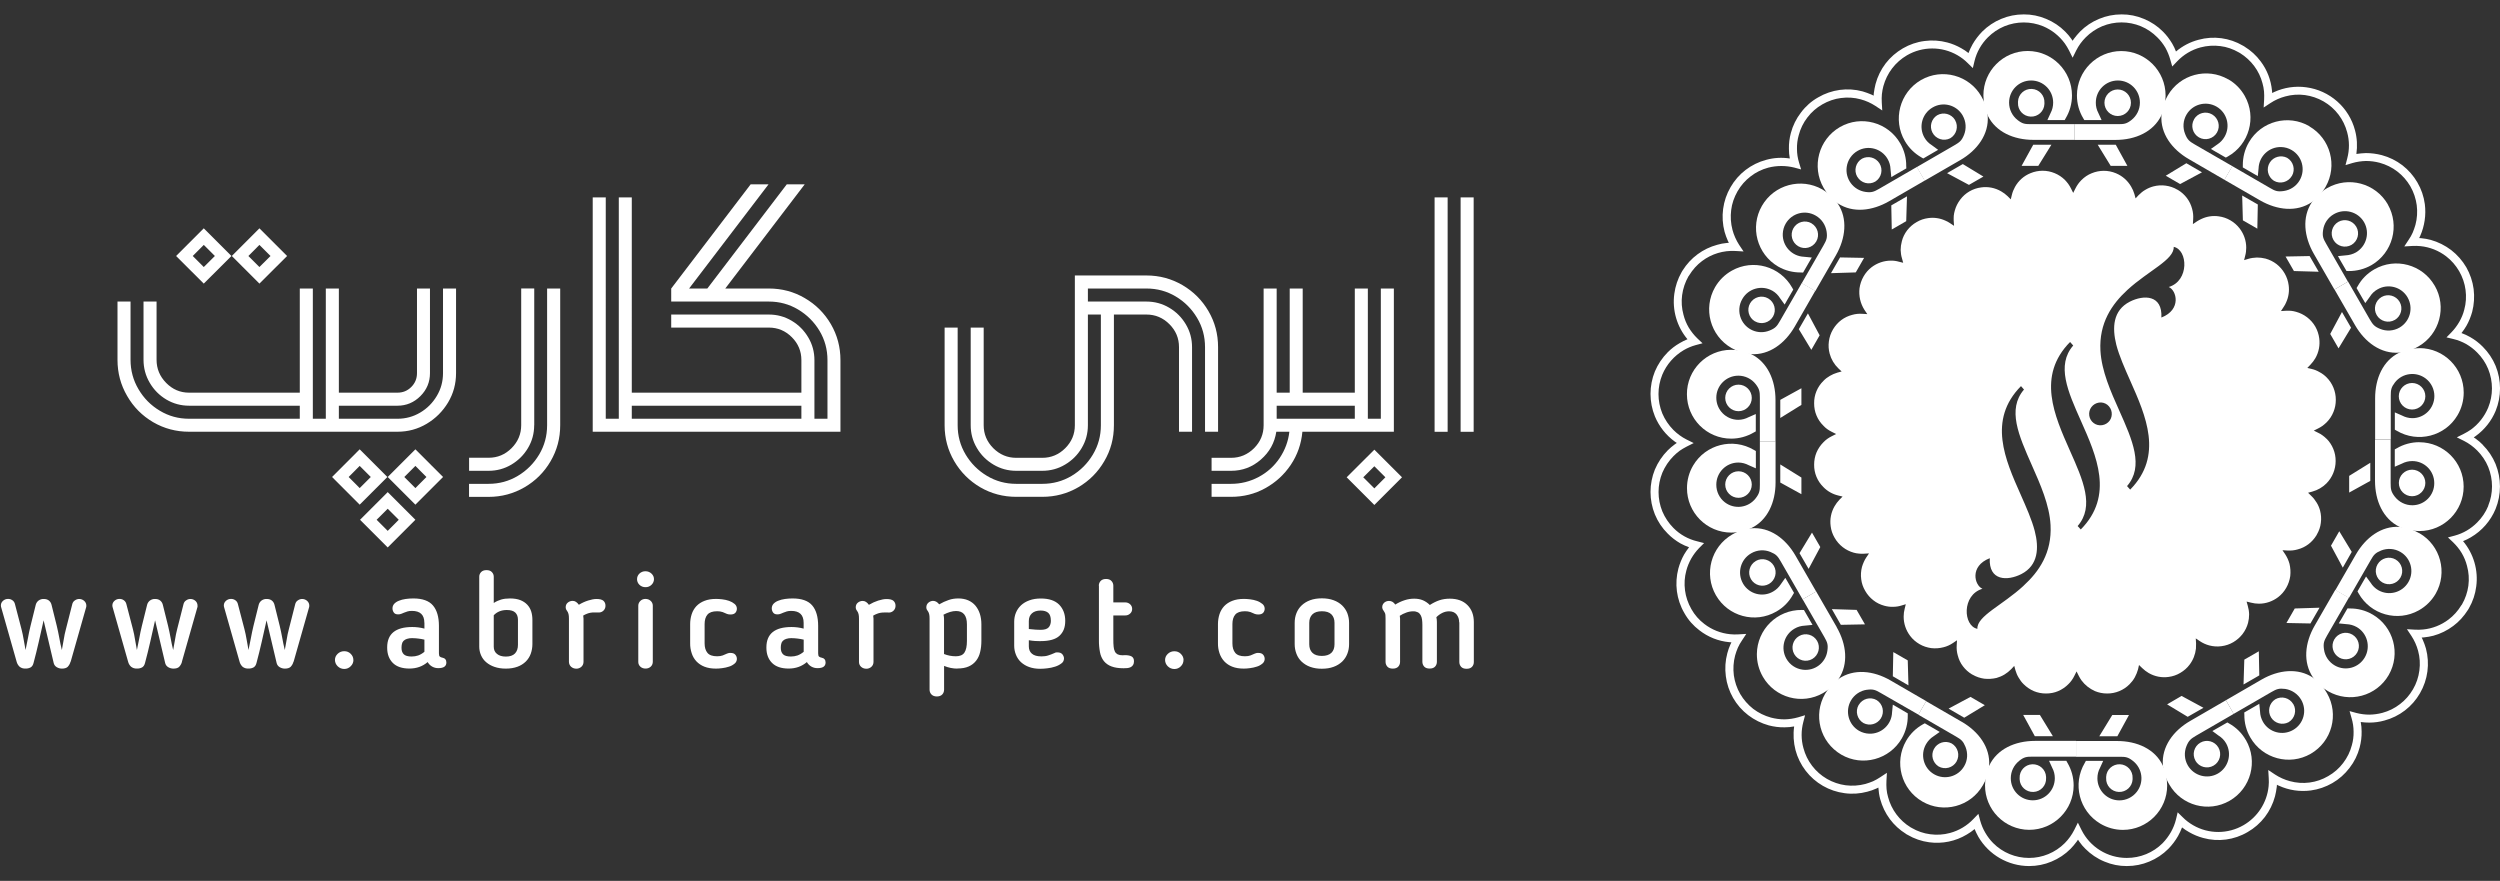
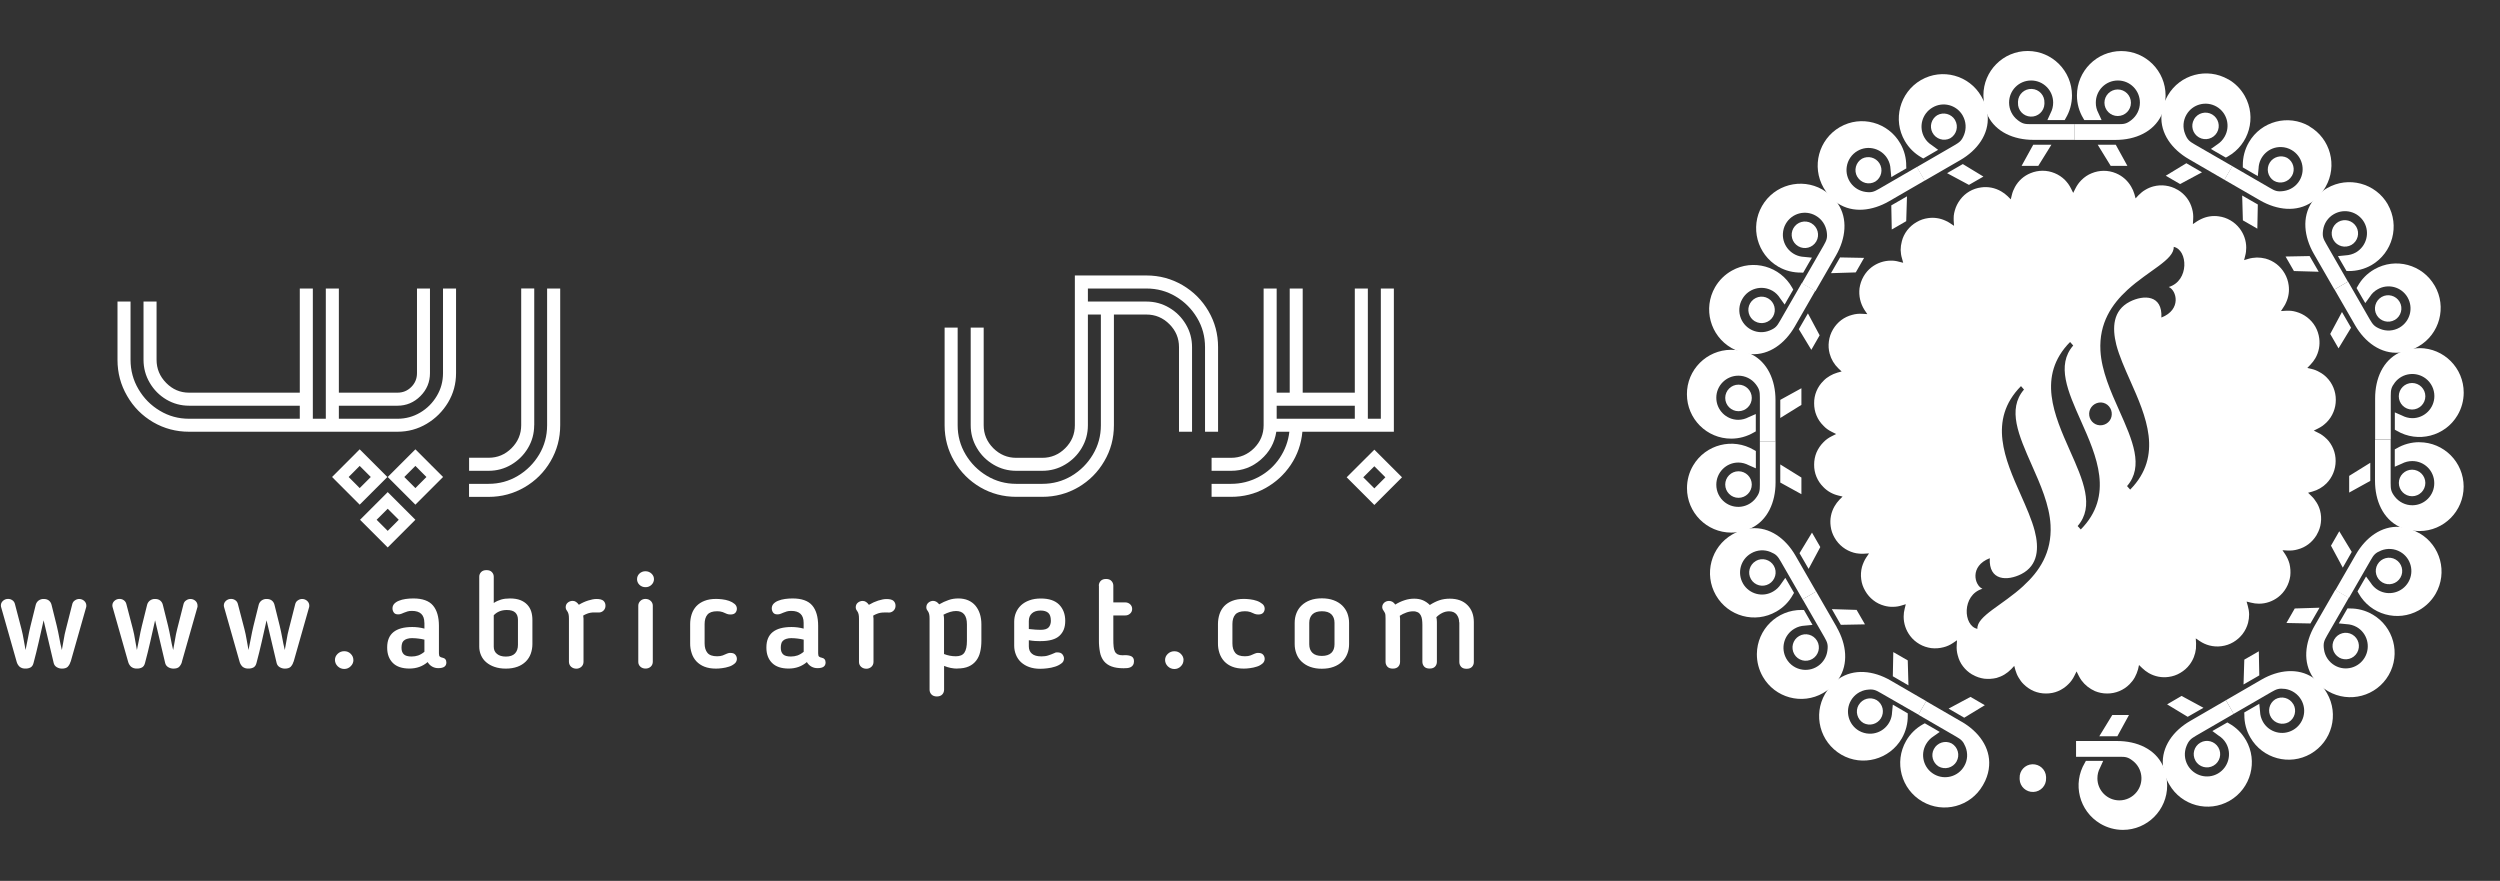
<svg xmlns="http://www.w3.org/2000/svg" id="Layer_1" data-name="Layer 1" viewBox="0 0 423.64 149.27">
  <rect x="0" y="0" width="423.64" height="149.27" fill="#333333" stroke="none" />
  <defs>
    <style>
      .cls-1, .cls-2 {
        fill: #fff;
      }

      .cls-2 {
        fill-rule: evenodd;
      }
    </style>
  </defs>
  <g>
    <path class="cls-2" d="M367.5,48.63c1.34,.55,2.22,3.83-1.24,5.18,.2-3.88-3-3.88-5.35-2.69-2.88,1.48-3.01,4.41-2.29,7.3,.5,1.91,1.42,3.98,2.38,6.14,2.63,5.92,5.63,12.66-.03,18.41l-.53-.6c2.9-3.34,.91-7.8-1.31-12.78-1.46-3.25-3.01-6.75-3.2-10.17-.25-4.7,1.95-7.88,4.57-10.29,3.59-3.29,7.95-5.11,7.85-7.3,2.4,.5,2.68,5.76-.86,6.81m-10.26,22.93c-.38,.34-.88,.52-1.39,.5-1.06-.05-1.87-.95-1.82-2.01,0-.01,0-.02,0-.03,.03-.51,.26-.99,.64-1.33,.38-.34,.88-.52,1.39-.5,.51,.03,.99,.26,1.32,.65,.35,.4,.51,.91,.48,1.4-.02,.51-.24,.99-.63,1.33m-4.62,18.14l-.53-.58c2.9-3.35,.91-7.8-1.31-12.78-2.63-5.93-5.65-12.65,.03-18.41l.53,.6c-2.9,3.34-.91,7.8,1.31,12.78,2.63,5.91,5.65,12.65-.03,18.39m-9.69,9.54c-3.57,3.3-7.94,5.13-7.83,7.3-2.42-.48-2.68-5.74,.86-6.79-1.34-.55-2.24-3.83,1.24-5.18-.2,3.88,3,3.88,5.35,2.69,2.88-1.48,3.01-4.43,2.27-7.3-.5-1.92-1.42-3.98-2.38-6.16-2.63-5.91-5.63-12.64,.05-18.39l.51,.58c-2.88,3.35-.89,7.8,1.32,12.8,1.44,3.25,3,6.74,3.18,10.17,.25,4.7-1.95,7.88-4.57,10.27m51.35-24.88c-.2-.21-.43-.4-.66-.57-.23-.18-.48-.33-.75-.45l-.76-.38,.76-.38c.26-.13,.51-.28,.75-.45,.23-.17,.44-.37,.66-.57,.5-.5,.89-1.09,1.16-1.76,.26-.63,.4-1.31,.4-2.06,0-1.42-.55-2.79-1.56-3.8-.35-.35-.74-.65-1.18-.88-.42-.25-.88-.44-1.36-.55l-.73-.17,.53-.55c.32-.33,.6-.7,.83-1.09,.59-1.02,.82-2.22,.66-3.39-.09-.69-.32-1.36-.66-1.97-.35-.61-.83-1.15-1.39-1.58-.56-.43-1.19-.74-1.87-.93-.28-.08-.57-.14-.86-.17-.28-.01-.56-.03-.86-.01l-.84,.05,.46-.71c.17-.23,.3-.5,.41-.75,.42-.91,.57-1.93,.43-2.92-.09-.7-.32-1.38-.68-2-.35-.61-.82-1.15-1.37-1.58-.56-.43-1.19-.74-1.87-.93-.48-.12-.97-.18-1.46-.18-.48,.02-.98,.08-1.44,.22l-.73,.22,.18-.73c.13-.45,.18-.91,.18-1.38,0-1.18-.4-2.32-1.11-3.25-.43-.56-.96-1.03-1.57-1.38-.61-.36-1.29-.59-1.99-.68-.99-.14-1.99,.01-2.9,.43-.26,.12-.53,.26-.76,.41l-.71,.48,.05-.86c.04-.58-.02-1.17-.18-1.73-.17-.66-.47-1.28-.88-1.83-.41-.54-.92-1.01-1.51-1.36l-.05-.03-.07-.03c-.6-.36-1.28-.59-1.97-.68-.7-.1-1.41-.05-2.09,.13-.48,.13-.93,.32-1.36,.58-.41,.23-.79,.55-1.14,.9l-.51,.55-.2-.73c-.13-.44-.31-.86-.55-1.26-.59-1.02-1.49-1.82-2.58-2.27-1.31-.55-2.79-.55-4.11,0-.66,.26-1.24,.66-1.74,1.16-.41,.41-.75,.89-1.01,1.41l-.38,.76-.38-.76c-.13-.26-.28-.51-.45-.75-.16-.23-.36-.45-.56-.67-.5-.5-1.09-.89-1.74-1.16-1.31-.55-2.79-.55-4.11,0-1.12,.45-2.05,1.28-2.63,2.34-.24,.43-.42,.89-.53,1.36l-.18,.73-.53-.53c-.33-.32-.71-.6-1.11-.83-1.02-.59-2.21-.83-3.38-.66-1.41,.18-2.69,.92-3.54,2.06-.43,.57-.75,1.2-.93,1.88-.08,.28-.14,.57-.17,.86-.01,.28-.03,.57-.01,.86l.06,.85-.71-.47c-.24-.16-.49-.3-.76-.41-.91-.42-1.92-.57-2.91-.43-.7,.09-1.37,.32-1.97,.68-.62,.35-1.15,.82-1.59,1.38-.43,.57-.75,1.2-.91,1.88-.13,.48-.2,.98-.2,1.46,.02,.48,.08,.98,.23,1.44l.2,.73-.73-.18c-.44-.13-.9-.19-1.36-.18-1.18,0-2.32,.4-3.26,1.11-.55,.42-1.01,.95-1.37,1.58-.35,.61-.58,1.29-.68,1.99-.15,1.28,.14,2.58,.84,3.67l.48,.71-.86-.05c-.58-.04-1.15,.02-1.71,.18-.66,.17-1.29,.47-1.84,.88-.54,.41-1.01,.93-1.36,1.51l-.03,.05-.03,.05c-.36,.61-.59,1.29-.68,1.99-.1,.71-.05,1.43,.13,2.09,.26,.96,.77,1.82,1.49,2.51l.54,.51-.73,.2c-.45,.13-.87,.32-1.27,.55-.4,.23-.77,.51-1.09,.85-1.02,1-1.59,2.37-1.57,3.8,0,.73,.13,1.43,.4,2.06,.26,.65,.68,1.25,1.18,1.74,.2,.22,.41,.4,.64,.57,.23,.17,.48,.31,.75,.45l.76,.38-.76,.38c-.26,.13-.51,.28-.75,.45-.23,.17-.45,.36-.64,.56-.5,.5-.9,1.09-1.18,1.74-.26,.63-.4,1.33-.4,2.06-.02,1.43,.55,2.8,1.57,3.8,.68,.71,1.56,1.2,2.52,1.43l.73,.18-.53,.53c-.32,.34-.6,.71-.83,1.11-.59,1.02-.82,2.2-.66,3.37,.08,.68,.31,1.36,.68,1.99,.71,1.23,1.87,2.13,3.24,2.51,.28,.08,.58,.13,.86,.15,.28,.03,.56,.05,.86,.02l.86-.05-.48,.71c-.16,.24-.3,.5-.41,.76-.12,.26-.22,.55-.3,.81-.18,.68-.23,1.4-.13,2.11,.08,.68,.31,1.34,.68,1.97,.36,.63,.83,1.16,1.37,1.58,.56,.45,1.21,.75,1.87,.93,.48,.13,.98,.2,1.46,.18,.48,0,.98-.07,1.44-.22l.73-.22-.18,.73c-.12,.45-.18,.91-.18,1.38,0,1.18,.39,2.33,1.11,3.27,.41,.55,.94,1.01,1.57,1.38,.63,.37,1.31,.58,1.99,.68,.7,.08,1.41,.03,2.09-.15,.28-.07,.55-.16,.81-.28,.26-.12,.53-.26,.76-.42l.71-.48-.05,.86c-.04,.58,.02,1.15,.18,1.71,.17,.67,.46,1.3,.88,1.84,.4,.53,.91,1,1.51,1.36l.05,.03,.07,.03c.63,.37,1.29,.58,1.97,.68,.71,.08,1.42,.03,2.1-.13,.46-.13,.93-.33,1.34-.58,.41-.25,.79-.55,1.14-.91l.51-.55,.2,.73c.13,.45,.31,.88,.55,1.27,.23,.4,.51,.78,.84,1.1,.5,.5,1.09,.9,1.74,1.18,.63,.26,1.32,.4,2.05,.4s1.42-.13,2.05-.4c.66-.28,1.24-.68,1.74-1.18,.22-.2,.4-.43,.56-.65,.17-.25,.33-.48,.45-.75l.38-.76,.38,.76c.13,.26,.28,.5,.45,.75,.59,.8,1.39,1.43,2.3,1.83,.64,.26,1.32,.4,2.05,.4,1.43,.01,2.81-.56,3.81-1.58,.35-.35,.64-.73,.88-1.16,.23-.43,.42-.89,.55-1.36l.16-.73,.55,.53c.33,.32,.7,.6,1.09,.83,1.02,.59,2.21,.83,3.38,.66,.7-.09,1.37-.32,1.97-.68,.63-.37,1.16-.83,1.57-1.38,.61-.8,.98-1.74,1.09-2.74,.02-.28,.03-.58,.02-.87l-.05-.86,.71,.48c.48,.32,1.01,.56,1.57,.71,.68,.18,1.37,.23,2.09,.13,.7-.09,1.38-.32,1.99-.68,.63-.37,1.14-.83,1.57-1.38,.43-.56,.75-1.21,.93-1.89,.12-.46,.18-.96,.18-1.44-.01-.5-.09-.99-.23-1.46l-.2-.71,.73,.18c.45,.12,.91,.18,1.38,.18,1.17,0,2.31-.4,3.24-1.11,.55-.42,1.01-.95,1.37-1.58,.35-.61,.58-1.29,.68-1.99,.08-.7,.03-1.41-.13-2.09-.08-.28-.18-.56-.3-.83-.12-.26-.26-.51-.41-.75l-.48-.71,.86,.05c.28,.02,.58,0,.86-.02,.29-.03,.58-.09,.86-.17,.66-.17,1.28-.47,1.82-.88,.53-.4,.99-.91,1.36-1.51l.03-.05,.03-.07c.37-.63,.6-1.29,.68-1.97,.1-.72,.05-1.43-.13-2.11-.13-.47-.32-.93-.58-1.34-.25-.42-.56-.81-.91-1.14l-.54-.53,.73-.2c.9-.25,1.72-.72,2.38-1.38,1-1.01,1.56-2.38,1.56-3.8,.01-1.42-.55-2.79-1.56-3.8" />
-     <path class="cls-2" d="M421.64,85.75c-.43,1.05-1.07,1.99-1.87,2.79-1.05,1.06-2.35,1.83-3.79,2.22l-1.16,.31,.88,.83c.56,.55,1.06,1.16,1.46,1.83,.4,.68,.7,1.41,.89,2.17,.3,1.08,.38,2.22,.23,3.35-.15,1.12-.52,2.19-1.08,3.17l-.05,.08h-.02s-.05,.08-.05,.08c-.58,.96-1.33,1.78-2.17,2.41-1.25,.94-2.73,1.53-4.29,1.68-.45,.05-.91,.05-1.39,.03l-1.36-.08,.76,1.14c.51,.78,.89,1.63,1.13,2.52,.3,1.08,.37,2.22,.22,3.33-.14,1.12-.51,2.21-1.08,3.19-.58,1-1.32,1.84-2.2,2.51-.89,.7-1.92,1.2-3,1.49-.72,.19-1.46,.29-2.2,.3-.74,0-1.47-.1-2.19-.28l-1.16-.32,.33,1.16c.23,.76,.35,1.54,.35,2.32,.02,.78-.08,1.56-.3,2.32-.28,1.09-.79,2.11-1.47,3-.68,.9-1.54,1.65-2.52,2.21-1.96,1.16-4.31,1.47-6.51,.86-.89-.24-1.74-.62-2.52-1.13l-1.14-.76,.08,1.38c.03,.46,.03,.93-.02,1.38-.27,2.75-1.86,5.21-4.25,6.59-2.64,1.53-5.9,1.54-8.54,.01-.64-.37-1.24-.82-1.76-1.35l-.86-.84-.28,1.18c-.18,.76-.48,1.49-.86,2.17-.39,.68-.86,1.31-1.41,1.88-1.61,1.61-3.8,2.51-6.08,2.5-3.25,0-6.22-1.83-7.67-4.75l-.61-1.23-.61,1.23c-.42,.83-.96,1.58-1.61,2.24-1.61,1.61-3.8,2.52-6.07,2.51-2.27,0-4.46-.9-6.06-2.51-.53-.53-.97-1.13-1.34-1.76-.38-.64-.66-1.33-.86-2.04l-.31-1.16-.84,.87c-1.08,1.14-2.45,1.96-3.97,2.37-1.09,.3-2.23,.37-3.34,.22-1.12-.14-2.19-.51-3.16-1.08l-.08-.05h-.02l-.08-.05c-1.88-1.15-3.25-2.98-3.81-5.11-.13-.45-.22-.9-.26-1.36-.04-.46-.04-.93-.02-1.4l.08-1.36-1.14,.75c-.38,.26-.79,.48-1.21,.68-.43,.18-.86,.33-1.31,.46-1.09,.29-2.23,.36-3.34,.22-1.11-.15-2.19-.52-3.16-1.08-1.97-1.14-3.41-3.02-3.99-5.23-.4-1.44-.4-2.96-.02-4.4l.3-1.16-1.16,.35c-.76,.22-1.54,.33-2.3,.35-.78,0-1.57-.1-2.32-.3-1.09-.3-2.11-.8-3.01-1.48-.89-.7-1.63-1.55-2.2-2.52-.58-1.01-.93-2.09-1.08-3.17-.14-1.12-.07-2.26,.22-3.35,.13-.45,.28-.9,.46-1.31,.2-.43,.41-.83,.68-1.21l.75-1.14-1.36,.08c-.46,.03-.93,.02-1.39-.03-1.58-.16-3.09-.76-4.35-1.73-.9-.68-1.65-1.54-2.2-2.52-.58-1.01-.94-2.09-1.08-3.17-.15-1.12-.08-2.26,.22-3.35,.18-.71,.48-1.41,.84-2.06,.37-.64,.81-1.23,1.32-1.76l.85-.85-1.16-.3c-1.53-.36-2.94-1.15-4.04-2.27-.79-.8-1.43-1.75-1.87-2.79-.86-2.11-.86-4.47,0-6.57,.45-1.05,1.08-1.99,1.87-2.79,.33-.33,.68-.64,1.04-.91,.38-.26,.78-.5,1.19-.71l1.21-.61-1.21-.6c-.83-.42-1.58-.97-2.24-1.63-.79-.8-1.43-1.75-1.87-2.79-.86-2.11-.86-4.47,0-6.57,.73-1.74,2-3.19,3.62-4.15,.63-.37,1.31-.66,2.04-.86l1.16-.31-.88-.83c-.56-.54-1.05-1.16-1.46-1.83-.4-.68-.7-1.41-.89-2.17-.3-1.09-.38-2.22-.23-3.34,.15-1.1,.5-2.17,1.08-3.19l.07-.08,.05-.08c.58-.96,1.33-1.78,2.17-2.41,1.63-1.23,3.64-1.83,5.68-1.71l1.36,.08-.76-1.13c-.25-.39-.47-.8-.66-1.23-.19-.42-.34-.85-.46-1.3-.29-1.09-.36-2.23-.22-3.35,.13-1.1,.5-2.17,1.08-3.19,.58-1,1.32-1.84,2.2-2.51,.89-.7,1.92-1.2,3-1.49,1.44-.37,2.95-.37,4.39-.02l1.18,.32-.35-1.16c-.23-.75-.35-1.52-.35-2.31-.02-.79,.08-1.58,.3-2.34,.28-1.08,.78-2.11,1.47-3,.68-.9,1.54-1.65,2.52-2.21,1.01-.58,2.09-.95,3.16-1.08,1.12-.15,2.25-.08,3.34,.22,.89,.24,1.74,.62,2.52,1.13l1.14,.76-.08-1.36c-.03-.48-.02-.95,.02-1.4,.05-.46,.13-.91,.25-1.36,.3-1.09,.8-2.12,1.49-3.02,.68-.89,1.54-1.64,2.51-2.21,2.64-1.53,5.9-1.54,8.54-.02,.64,.37,1.23,.81,1.76,1.35l.86,.84,.28-1.18c.37-1.53,1.16-2.92,2.27-4.03,.79-.79,1.74-1.44,2.8-1.88,2.1-.86,4.46-.86,6.56,0,1.47,.62,2.74,1.63,3.68,2.92,.26,.38,.51,.77,.71,1.18l.61,1.23,.61-1.23c.41-.82,.96-1.57,1.61-2.22,.79-.79,1.74-1.44,2.78-1.88,2.11-.87,4.47-.87,6.57,0,1.04,.43,1.99,1.08,2.78,1.88,.53,.51,.98,1.11,1.36,1.74,.36,.65,.64,1.33,.84,2.04l.33,1.16,.83-.87c1.08-1.14,2.45-1.96,3.97-2.37,1.09-.29,2.23-.36,3.34-.22,1.09,.13,2.15,.5,3.16,1.08l.1,.05v.02l.08,.03c.96,.6,1.77,1.35,2.4,2.19,.66,.88,1.14,1.88,1.41,2.92,.13,.47,.22,.91,.26,1.38,.03,.45,.05,.91,.02,1.38l-.08,1.36,1.14-.75c.77-.51,1.62-.89,2.52-1.13,1.09-.3,2.22-.38,3.34-.23,1.08,.15,2.15,.5,3.16,1.08,1.97,1.14,3.41,3.02,3.99,5.23,.4,1.44,.4,2.96,.02,4.4l-.3,1.16,1.16-.35c.76-.22,1.54-.33,2.3-.35,.78,0,1.57,.1,2.32,.3,1.09,.3,2.12,.8,3.01,1.49,.86,.66,1.62,1.51,2.2,2.51,.58,1.01,.93,2.09,1.08,3.19,.14,1.11,.07,2.25-.22,3.33-.13,.45-.28,.88-.46,1.31-.2,.43-.41,.83-.68,1.21l-.75,1.14,1.36-.08c.46-.02,.93-.02,1.39,.03,1.58,.16,3.09,.76,4.35,1.73,.88,.68,1.62,1.52,2.2,2.52,.58,1.01,.94,2.09,1.08,3.17,.15,1.13,.08,2.27-.22,3.35-.18,.72-.47,1.42-.84,2.06-.37,.64-.81,1.23-1.32,1.76l-.85,.87,1.16,.28c.78,.18,1.51,.48,2.18,.85,.68,.4,1.31,.88,1.85,1.43,.79,.79,1.44,1.74,1.87,2.79,.86,2.11,.86,4.47,0,6.57-.62,1.48-1.62,2.76-2.91,3.7-.38,.26-.78,.51-1.19,.71l-1.21,.61,1.21,.6c.83,.42,1.58,.97,2.24,1.63,.79,.8,1.44,1.74,1.87,2.79,.86,2.11,.86,4.47,0,6.57m-.91-10.32c-.37-.38-.78-.73-1.21-1.04-.11-.08-.22-.15-.33-.22,.12-.08,.22-.15,.33-.23,1.5-1.08,2.67-2.56,3.38-4.26,.99-2.44,.99-5.18,0-7.62-.5-1.21-1.24-2.31-2.17-3.24-.63-.65-1.36-1.2-2.15-1.65-.46-.26-.96-.5-1.47-.68,.31-.38,.58-.8,.83-1.21,.43-.75,.75-1.56,.98-2.37,.33-1.26,.41-2.57,.25-3.88-.17-1.3-.6-2.55-1.24-3.68-.66-1.13-1.53-2.12-2.56-2.92-1.04-.79-2.22-1.38-3.48-1.73-.52-.14-1.04-.23-1.57-.28-.13-.02-.26-.02-.38-.03,.05-.12,.12-.23,.17-.35,.75-1.69,1.02-3.56,.79-5.39-.17-1.3-.6-2.55-1.26-3.68-.65-1.13-1.52-2.12-2.55-2.92-1.04-.79-2.22-1.37-3.48-1.71-.88-.23-1.79-.35-2.7-.35-.53,.02-1.08,.07-1.61,.15,.19-1.34,.12-2.7-.23-4-1.02-3.89-4.3-6.78-8.29-7.3-1.84-.25-3.71,.03-5.4,.8-.12,.05-.23,.1-.35,.17,0-.13-.02-.26-.03-.4-.17-1.8-.83-3.52-1.92-4.96-.74-1-1.66-1.84-2.72-2.49l-.02-.02-.08-.05-.18-.1c-2.27-1.34-4.99-1.7-7.53-1-1.41,.37-2.71,1.05-3.82,1.99-.17-.46-.38-.9-.63-1.33-.45-.75-.96-1.43-1.57-2.04-.92-.93-2.02-1.66-3.23-2.16-1.2-.51-2.49-.77-3.79-.76-1.34,0-2.63,.26-3.81,.76-1.21,.5-2.31,1.23-3.23,2.16-.37,.39-.72,.8-1.04,1.23-.06,.1-.15,.22-.22,.32l-.21-.32c-.31-.44-.66-.85-1.04-1.23-.92-.93-2.02-1.66-3.23-2.16-1.2-.51-2.49-.77-3.8-.76-1.34,0-2.63,.26-3.81,.76-1.21,.5-2.3,1.23-3.23,2.16-.63,.65-1.19,1.38-1.64,2.17-.26,.46-.48,.95-.68,1.46-.38-.3-.78-.58-1.21-.81-.75-.43-1.54-.76-2.37-.98-1.26-.34-2.58-.42-3.87-.25-1.29,.16-2.54,.59-3.66,1.24-1.13,.66-2.13,1.52-2.93,2.56-.79,1.04-1.37,2.22-1.71,3.49-.13,.52-.23,1.06-.3,1.59,0,.13-.02,.25-.02,.38-.12-.07-.23-.12-.35-.17-.5-.21-1-.4-1.52-.55-2.54-.69-5.26-.32-7.53,1.01-1.14,.64-2.13,1.51-2.91,2.56-.8,1.03-1.39,2.22-1.72,3.48-.24,.88-.35,1.78-.33,2.69,0,.55,.05,1.08,.15,1.63-1.34-.21-2.7-.13-4.01,.23-2.55,.68-4.72,2.34-6.03,4.63-1.33,2.29-1.69,5.01-1.01,7.57,.15,.51,.33,1.03,.55,1.51,.05,.12,.12,.23,.17,.35-.13,.02-.25,.02-.38,.03-.54,.05-1.08,.15-1.57,.3-2.44,.65-4.54,2.2-5.88,4.35l-.02,.03-.05,.08-.1,.17c-.65,1.14-1.07,2.39-1.24,3.68-.38,2.77,.44,5.57,2.23,7.7-.45,.18-.89,.4-1.31,.65-.76,.43-1.44,.96-2.04,1.56-.92,.93-1.66,2.03-2.17,3.24-.99,2.44-.99,5.18,0,7.62,.71,1.71,1.88,3.19,3.38,4.28,.12,.08,.22,.15,.33,.22l-.33,.23c-.43,.31-.83,.66-1.21,1.03-.92,.93-1.66,2.03-2.17,3.24-.99,2.44-.99,5.18,0,7.62,.51,1.23,1.24,2.32,2.17,3.24,.63,.65,1.36,1.2,2.15,1.66,.46,.25,.96,.48,1.47,.66-.32,.4-.58,.8-.83,1.21-.43,.76-.75,1.56-.98,2.39-.33,1.26-.42,2.57-.25,3.87,.17,1.26,.58,2.52,1.26,3.68,.66,1.18,1.54,2.16,2.55,2.92,1.46,1.14,3.21,1.84,5.05,2.01,.13,.02,.26,.03,.38,.03-.05,.12-.1,.23-.17,.35-.22,.5-.4,1-.53,1.51-.34,1.26-.42,2.58-.25,3.88,.33,2.62,1.7,5,3.79,6.6,1.04,.8,2.23,1.38,3.48,1.73,.88,.23,1.79,.35,2.7,.33,.53,0,1.08-.05,1.61-.15-.19,1.34-.11,2.71,.23,4.02,.33,1.24,.91,2.44,1.72,3.49,1.6,2.09,3.98,3.46,6.59,3.8,1.29,.18,2.6,.09,3.86-.25,.53-.13,1.03-.32,1.52-.53,.12-.07,.23-.12,.35-.17,.04,.66,.14,1.32,.31,1.96,.33,1.21,.88,2.37,1.64,3.39,.74,.99,1.66,1.84,2.72,2.49v.02s.1,.05,.1,.05l.18,.1c1.12,.66,2.37,1.09,3.66,1.26,2.21,.3,4.46-.16,6.37-1.31,.46-.26,.91-.58,1.33-.93,.18,.45,.4,.89,.63,1.31,1.78,3.06,5.05,4.95,8.59,4.96,1.36,0,2.63-.26,3.81-.76,1.21-.5,2.31-1.23,3.23-2.16,.36-.37,.71-.78,1.04-1.23,.06-.1,.15-.2,.22-.32,.06,.12,.15,.22,.21,.32,.31,.45,.66,.86,1.04,1.23,.91,.91,2,1.66,3.23,2.16,1.2,.51,2.49,.77,3.79,.76,1.34,0,2.63-.26,3.81-.76,1.21-.5,2.31-1.23,3.23-2.16,.64-.65,1.19-1.38,1.64-2.17,.26-.46,.48-.95,.68-1.46,.38,.3,.78,.58,1.21,.81,.75,.43,1.54,.76,2.37,.98,2.54,.7,5.26,.34,7.53-1,1.14-.65,2.13-1.52,2.93-2.56,.79-1.04,1.37-2.22,1.71-3.49,.13-.51,.23-1.04,.3-1.59,0-.12,.02-.25,.03-.38,.1,.07,.22,.12,.35,.17,1.68,.77,3.55,1.04,5.38,.8,1.29-.17,2.53-.6,3.66-1.25,1.13-.65,2.12-1.53,2.91-2.57,.81-1.04,1.39-2.22,1.72-3.48,.23-.87,.35-1.78,.33-2.69,0-.55-.05-1.08-.15-1.61,.5,.07,.98,.1,1.46,.1,.88,0,1.72-.12,2.55-.35,2.55-.68,4.72-2.34,6.03-4.63,1.33-2.29,1.69-5.01,1.01-7.57-.15-.51-.33-1.02-.55-1.51-.05-.12-.11-.24-.17-.35,.13-.02,.25-.02,.38-.03,.54-.05,1.07-.15,1.59-.28,1.22-.33,2.37-.9,3.38-1.66,.96-.71,1.8-1.63,2.48-2.71l.02-.03,.05-.08,.1-.17c.68-1.18,1.08-2.42,1.24-3.68,.38-2.77-.44-5.57-2.23-7.7,.46-.18,.89-.4,1.32-.65,1.88-1.1,3.35-2.78,4.19-4.8,.99-2.44,.99-5.17,0-7.62-.5-1.21-1.24-2.31-2.17-3.24" />
    <path class="cls-2" d="M409.99,59c-.28,0-.55,.02-.81,.05-.91,.05-1.8,.3-2.61,.71-2.75,1.34-4.09,4.36-4.09,7.73v7h2.65v-7.4c0-1.03,.07-1.46,.71-2.29,1.27-1.62,3.62-1.9,5.25-.63,.9,.71,1.43,1.79,1.43,2.94,0,2.07-1.67,3.75-3.73,3.75-.63,0-1.23-.17-1.76-.45-.4-.17-.79-.35-1.21-.53v2.93l.33,.19c3.57,2.11,8.18,.94,10.29-2.63,.69-1.16,1.05-2.49,1.05-3.84,.01-4.15-3.34-7.53-7.49-7.54h0" />
    <path class="cls-2" d="M408.74,64.9c-1.24,0-2.25,1.01-2.25,2.25s1.01,2.25,2.25,2.25,2.25-1.01,2.25-2.25-1.01-2.25-2.25-2.25m-10.66,15.75v2.82l3.58-1.98v-3.07l-3.58,2.22Zm11.9-5.72c-1.41,0-2.72,.38-3.84,1.04l-.33,.18v2.94c.41-.17,.81-.35,1.21-.53,.53-.28,1.13-.43,1.76-.43,2.05,0,3.72,1.66,3.72,3.73,.02,2.06-1.63,3.74-3.69,3.76-1.17,.01-2.27-.53-2.99-1.45-.64-.83-.71-1.26-.71-2.29v-7.38h-2.65v6.99c0,3.37,1.36,6.41,4.11,7.77,.76,.36,1.64,.61,2.63,.68,.25,.03,.51,.05,.78,.05,4.14,0,7.5-3.37,7.5-7.53,0-4.15-3.35-7.51-7.5-7.52h0Z" />
    <path class="cls-2" d="M408.74,84.09c-1.24,0-2.24-1.01-2.24-2.25,0-1.24,1-2.25,2.24-2.25s2.25,1.01,2.25,2.25-1.01,2.25-2.25,2.25m-17.35-40.7l-4.09,.08,1.42,2.46,4.2,.12-1.54-2.66Zm13.24-8.76c-2.08-3.6-6.69-4.83-10.29-2.75-.23,.13-.46,.28-.67,.44-.81,.58-1.44,1.23-1.91,1.94-1.69,2.54-1.34,5.84,.33,8.75l3.49,6.06,2.29-1.34-3.68-6.41c-.51-.88-.68-1.28-.53-2.32,.15-1.11,.79-2.12,1.84-2.72,1.79-1.02,4.06-.42,5.1,1.36,1.03,1.8,.41,4.08-1.37,5.13-.53,.3-1.13,.47-1.74,.5-.43,.03-.88,.08-1.31,.13l.41,.73,1.04,1.79h0s.38,.01,.38,.01c1.35,.01,2.69-.34,3.86-1.01,3.59-2.09,4.81-6.69,2.75-10.29h0Z" />
    <path class="cls-2" d="M396.24,37.6c-1.07,.62-1.44,1.99-.82,3.07,.61,1.07,1.98,1.44,3.05,.83,0,0,0,0,0,0,1.07-.62,1.44-2,.82-3.07-.62-1.07-1.98-1.44-3.05-.83,0,0,0,0,0,0m.62,15.27l-1.99,3.72,1.41,2.44,2.12-3.5-1.54-2.66h0Zm15.71-4.46c-2.06-3.59-6.64-4.83-10.22-2.77,0,0-.01,0-.02,.01-1.23,.71-2.17,1.69-2.8,2.84l-.2,.33,.02,.02,1.03,1.79,.43,.73c.25-.37,.51-.71,.78-1.08,.32-.52,.76-.95,1.29-1.24,1.77-1.04,4.04-.44,5.08,1.32,0,.01,.01,.02,.02,.04,1.03,1.79,.42,4.07-1.36,5.11-1.04,.6-2.25,.65-3.28,.23-.98-.4-1.24-.73-1.76-1.61l-3.69-6.42-2.29,1.35,3.48,6.04c1.69,2.94,4.4,4.89,7.48,4.66,.91-.08,1.79-.32,2.62-.71,.22-.12,.43-.22,.65-.35,3.6-2.08,4.83-6.69,2.75-10.29h0Z" />
    <path class="cls-2" d="M405.81,54.21c-1.07,.62-2.44,.25-3.06-.81,0,0,0,0,0,0-.62-1.07-.25-2.44,.82-3.07,1.07-.62,2.44-.25,3.06,.82,0,0,0,0,0,0,.62,1.07,.25,2.44-.82,3.07m-35.32-26.56l-3.49,2.12,2.43,1.41,3.71-1.99-2.65-1.54h0Zm7.1-14.21c-3.59-2.07-8.18-.85-10.26,2.75,0,0,0,0,0,0-.15,.25-.28,.5-.4,.76-.38,.82-.6,1.69-.66,2.59-.2,3.05,1.74,5.74,4.65,7.42l6.03,3.5,1.34-2.31-6.41-3.7c-.88-.51-1.21-.78-1.6-1.76-.43-1.07-.35-2.27,.23-3.27,1.03-1.78,3.31-2.39,5.1-1.36,1.78,1.03,2.39,3.31,1.36,5.1h0c-.3,.53-.73,.98-1.24,1.31-.36,.25-.71,.51-1.08,.76l.73,.43,1.79,1.03h.02s.33-.18,.33-.18c3.62-2.04,4.91-6.63,2.87-10.26-.66-1.17-1.62-2.15-2.79-2.82h0Z" />
    <path class="cls-2" d="M371.8,20.22c-.62,1.07-.25,2.44,.82,3.06,1.07,.62,2.44,.25,3.06-.82h0c.62-1.07,.25-2.44-.82-3.07-1.07-.62-2.44-.26-3.06,.81,0,0,0,0,0,0m8.15,12.92l.12,4.22,2.45,1.41,.08-4.1-2.65-1.52h0Zm11.39-11.73c-3.58-2.08-8.17-.86-10.25,2.72,0,.01-.01,.02-.02,.04-.68,1.17-1.02,2.5-1.01,3.85v.38h.02s1.79,1.04,1.79,1.04l.73,.42c.05-.43,.1-.88,.13-1.31,.07-2.06,1.79-3.68,3.85-3.61,.62,.02,1.22,.19,1.76,.51,1.77,1.03,2.39,3.32,1.36,5.11-.57,1-1.58,1.67-2.72,1.83-1.04,.15-1.44,0-2.32-.52l-6.39-3.7-1.34,2.31,6.04,3.49c2.93,1.69,6.24,2.03,8.79,.3,.7-.48,1.36-1.13,1.91-1.94,.15-.2,.28-.42,.41-.63,2.06-3.6,.84-8.19-2.75-10.27Z" />
    <path class="cls-2" d="M388.37,29.81c-.62,1.07-1.98,1.44-3.05,.82,0,0,0,0,0,0-1.04-.67-1.35-2.06-.68-3.1,.62-.97,1.89-1.31,2.92-.79,1.07,.62,1.44,2,.82,3.07m-43.84-5.28l-1.97,3.58h2.83l2.22-3.58h-3.08Zm-.38-3.49c-1.03,0-1.44-.05-2.27-.7-.91-.71-1.44-1.8-1.44-2.95,0-2.08,1.67-3.75,3.74-3.75s3.73,1.68,3.73,3.75c0,.63-.15,1.23-.43,1.76l-.55,1.2h2.93l.18-.32c.68-1.13,1.06-2.46,1.06-3.85,0-4.15-3.35-7.53-7.5-7.54,0,0,0,0-.01,0-4.15,0-7.51,3.38-7.5,7.53,0,.28,.02,.57,.05,.85,.08,.98,.33,1.84,.71,2.6v.02c1.36,2.72,4.37,4.06,7.72,4.06h6.97v-2.67h-7.38Z" />
    <path class="cls-2" d="M341.96,17.42c-.06,1.24,.9,2.29,2.14,2.34,1.24,.06,2.29-.9,2.34-2.14,0-.07,0-.14,0-.21,.06-1.24-.9-2.29-2.14-2.34-1.24-.06-2.29,.9-2.34,2.14,0,.07,0,.14,0,.21m16.57,7.11h-3.06l2.2,3.58h2.83l-1.97-3.58h0Zm.94-15.88c-4.15,0-7.52,3.37-7.52,7.52h0c0,1.41,.38,2.73,1.06,3.86l.19,.32h2.93l-.55-1.2c-.29-.54-.44-1.15-.43-1.76,0-2.08,1.67-3.75,3.74-3.75s3.73,1.68,3.73,3.75c0,1.2-.56,2.26-1.44,2.95-.83,.65-1.24,.7-2.27,.7h-7.38v2.67h6.97c3.38,0,6.42-1.38,7.76-4.16,.37-.76,.6-1.61,.66-2.59,.03-.25,.05-.51,.05-.78,0-4.15-3.35-7.52-7.5-7.53h0Z" />
    <path class="cls-2" d="M361.1,17.42c0,1.24-1,2.24-2.24,2.24-1.24,0-2.25-1.01-2.25-2.25s1.01-2.25,2.25-2.25,2.24,1.01,2.24,2.25m-40.61,17.4l.08,4.08,2.45-1.41,.13-4.21s-2.67,1.54-2.67,1.54Zm4.34-6.52l-6.39,3.7c-.89,.51-1.29,.68-2.33,.53-2.05-.3-3.47-2.2-3.17-4.25,.16-1.13,.84-2.13,1.83-2.7,1.78-1.03,4.06-.42,5.09,1.36,.31,.53,.48,1.13,.5,1.75,.05,.45,.1,.88,.13,1.33l.73-.43,1.79-1.03h.03s-.02-.4-.02-.4c.02-1.35-.33-2.68-1.01-3.85-2.06-3.59-6.64-4.83-10.22-2.77,0,0-.01,0-.02,.01-3.59,2.09-4.82,6.69-2.75,10.29,.13,.23,.28,.46,.42,.66,.59,.84,1.26,1.49,1.98,1.96l.02,.02c2.53,1.66,5.8,1.29,8.68-.37l6.04-3.5-1.32-2.31h0Z" />
    <path class="cls-2" d="M314.73,29.95c.62,1.07,1.98,1.44,3.05,.82,0,0,0,0,0,0,1.05-.66,1.36-2.05,.7-3.1-.63-.99-1.9-1.33-2.94-.79-1.07,.62-1.44,2-.82,3.07m17.89-2.15l-2.67,1.54,3.71,1.99,2.45-1.41-3.49-2.12Zm3.51-10.77c-.11-.24-.23-.47-.37-.7-2.06-3.59-6.64-4.83-10.22-2.77,0,0-.01,0-.02,.01-3.6,2.1-4.82,6.73-2.72,10.33,.67,1.15,1.64,2.11,2.8,2.77l.31,.18h.02l1.8-1.05,.71-.41c-.35-.26-.71-.51-1.06-.78-.52-.32-.96-.76-1.26-1.29-1.03-1.79-.41-4.08,1.38-5.11,1.77-1.04,4.04-.44,5.08,1.33,0,.01,.01,.02,.02,.04,.59,1.04,.64,2.24,.23,3.27-.4,.98-.73,1.24-1.62,1.76l-6.39,3.7,1.33,2.31,6.04-3.49c2.92-1.69,4.87-4.4,4.65-7.47v-.02c-.08-.9-.32-1.79-.71-2.6h0Z" />
    <path class="cls-2" d="M331.3,20.36c.62,1.07,.25,2.44-.82,3.07-1.1,.57-2.46,.13-3.02-.97-.53-1.03-.19-2.29,.79-2.92,1.07-.62,2.44-.25,3.06,.82,0,0,0,0,0,0m-24.95,32.75l-1.54,2.67,2.12,3.5,1.41-2.46s-1.99-3.72-1.99-3.72Zm-1.04-5.14l-3.69,6.41c-.51,.9-.78,1.23-1.76,1.63-1.91,.78-4.08-.14-4.86-2.05-.44-1.08-.35-2.3,.24-3.3,1.02-1.79,3.3-2.41,5.09-1.39,0,0,0,0,.01,0,.55,.32,.98,.76,1.29,1.26l.78,1.08,.41-.73,1.04-1.79v-.03l-.18-.32c-2.03-3.62-6.61-4.91-10.22-2.88-1.18,.66-2.16,1.63-2.84,2.8-2.08,3.62-.83,8.23,2.78,10.31,.22,.13,.44,.24,.67,.34,.91,.43,1.8,.65,2.67,.7,3.05,.18,5.71-1.78,7.38-4.67l3.48-6.06-2.3-1.33h0Z" />
-     <path class="cls-2" d="M297.39,54.45c1.07,.62,2.44,.26,3.06-.81,0,0,0,0,0,0,.62-1.07,.25-2.45-.82-3.07-1.07-.62-2.44-.25-3.06,.82,0,0,0,0,0,0-.62,1.07-.25,2.44,.82,3.07m14.42-10.84l-1.54,2.67,4.2-.13,1.41-2.46-4.07-.08h0Zm-.38-9.14l-.02-.02c-.48-.71-1.14-1.4-1.98-1.96-3.38-2.4-8.07-1.61-10.47,1.77-.14,.2-.27,.4-.39,.61-2.07,3.6-.84,8.2,2.75,10.29,1.21,.7,2.55,1.01,3.84,1l.38,.02,.02-.03,1.03-1.79,.43-.73c-.45-.03-.88-.08-1.33-.13-2.07-.09-3.68-1.84-3.59-3.91,.03-.6,.19-1.18,.49-1.7,1.03-1.79,3.31-2.41,5.1-1.36,1.04,.6,1.67,1.61,1.84,2.71,.15,1.05-.02,1.44-.53,2.34l-3.69,6.41,2.3,1.33,3.49-6.06c1.67-2.91,2.02-6.21,.33-8.76Z" />
+     <path class="cls-2" d="M297.39,54.45c1.07,.62,2.44,.26,3.06-.81,0,0,0,0,0,0,.62-1.07,.25-2.45-.82-3.07-1.07-.62-2.44-.25-3.06,.82,0,0,0,0,0,0-.62,1.07-.25,2.44,.82,3.07m14.42-10.84l-1.54,2.67,4.2-.13,1.41-2.46-4.07-.08h0Zm-.38-9.14c-.48-.71-1.14-1.4-1.98-1.96-3.38-2.4-8.07-1.61-10.47,1.77-.14,.2-.27,.4-.39,.61-2.07,3.6-.84,8.2,2.75,10.29,1.21,.7,2.55,1.01,3.84,1l.38,.02,.02-.03,1.03-1.79,.43-.73c-.45-.03-.88-.08-1.33-.13-2.07-.09-3.68-1.84-3.59-3.91,.03-.6,.19-1.18,.49-1.7,1.03-1.79,3.31-2.41,5.1-1.36,1.04,.6,1.67,1.61,1.84,2.71,.15,1.05-.02,1.44-.53,2.34l-3.69,6.41,2.3,1.33,3.49-6.06c1.67-2.91,2.02-6.21,.33-8.76Z" />
    <path class="cls-2" d="M306.96,37.84c1.07,.62,1.44,2,.82,3.07-.62,1.07-1.98,1.44-3.05,.82,0,0,0,0,0,0-1.07-.62-1.44-1.99-.82-3.07,.61-1.07,1.98-1.44,3.05-.83,0,0,0,0,0,0m-5.28,40.87v3.07l3.58,1.97v-2.82s-3.58-2.22-3.58-2.22Zm-3.46-3.93v7.38c0,1.03-.07,1.46-.71,2.29-1.26,1.63-3.59,1.93-5.22,.68-.92-.71-1.46-1.82-1.45-2.99,0-2.07,1.67-3.75,3.73-3.75,.63,0,1.23,.17,1.76,.45,.4,.18,.81,.35,1.21,.53v-2.93l-.33-.19c-3.57-2.11-8.18-.94-10.29,2.63-.69,1.16-1.05,2.49-1.05,3.84-.01,4.15,3.34,7.53,7.49,7.54,0,0,0,0,0,0,.28,0,.55-.02,.81-.05,.91-.06,1.79-.3,2.6-.71,2.75-1.33,4.11-4.36,4.11-7.73v-6.99s-2.65,0-2.65,0Z" />
    <path class="cls-2" d="M294.6,84.36c1.24,0,2.25-1.01,2.25-2.25s-1.01-2.25-2.25-2.25-2.25,1.01-2.25,2.25,1.01,2.25,2.25,2.25m7.08-16.6v3.07l3.58-2.22v-2.82l-3.58,1.97Zm-4.93-7.75c-.84-.4-1.74-.64-2.67-.7-4.13-.39-7.8,2.64-8.19,6.77-.02,.24-.03,.49-.03,.73,0,4.15,3.35,7.52,7.5,7.52,1.35,0,2.67-.36,3.84-1.05l.33-.18v-2.94c-.4,.18-.81,.35-1.21,.53-.53,.28-1.13,.45-1.76,.45-2.06,0-3.73-1.69-3.72-3.75h0c0-2.06,1.68-3.73,3.74-3.73,1.14,0,2.23,.53,2.93,1.43,.64,.83,.71,1.26,.71,2.29v7.4h2.65v-7c0-3.37-1.36-6.42-4.12-7.77h0Z" />
    <path class="cls-2" d="M294.6,65.18c1.24,0,2.25,1.01,2.25,2.25s-1.01,2.25-2.25,2.25-2.25-1.01-2.25-2.25,1.01-2.25,2.25-2.25m20.03,38.17l-4.21-.13,1.52,2.66,4.09-.08-1.41-2.44Zm-3.39,2.91l-3.48-6.04-2.3,1.33,3.69,6.41c.5,.88,.66,1.27,.51,2.32-.27,2.04-2.15,3.48-4.2,3.2-1.15-.15-2.16-.83-2.74-1.84-1.03-1.79-.42-4.08,1.37-5.11,.55-.33,1.14-.48,1.74-.51,.43-.03,.88-.08,1.31-.13l-.41-.71-1.04-1.81h0s-.38-.01-.38-.01c-4.16-.04-7.56,3.3-7.6,7.47-.01,1.35,.34,2.67,1.01,3.84,2.06,3.59,6.64,4.83,10.22,2.77,.25-.15,.5-.31,.74-.48,.79-.56,1.41-1.19,1.87-1.89l.02-.02c1.69-2.56,1.34-5.84-.33-8.76h0Z" />
    <path class="cls-2" d="M307.1,111.67c1.07-.62,1.44-2,.82-3.07-.62-1.07-1.98-1.44-3.05-.82,0,0,0,0,0,0-1.07,.62-1.44,1.99-.82,3.07,.62,1.07,1.98,1.44,3.05,.82,0,0,0,0,0,0m-.04-21.43l-2.12,3.5,1.54,2.66,1.98-3.7-1.41-2.45h0Zm-10.31,3.52c1.03-.6,2.24-.65,3.26-.23,.98,.4,1.24,.73,1.76,1.63l3.69,6.41,2.3-1.33-3.49-6.06c-1.69-2.95-4.4-4.91-7.5-4.66-.9,.08-1.78,.32-2.6,.71-.22,.12-.43,.22-.65,.35-3.59,2.09-4.82,6.69-2.75,10.29,2.06,3.59,6.64,4.83,10.22,2.77,0,0,.01,0,.02-.01,1.23-.7,2.17-1.69,2.8-2.84l.2-.33-.02-.02-1.03-1.79-.43-.73c-.25,.37-.51,.71-.76,1.08-.33,.51-.78,.94-1.31,1.24-1.77,1.04-4.04,.44-5.08-1.32,0-.01-.01-.02-.02-.04-1.03-1.79-.42-4.08,1.37-5.11Z" />
    <path class="cls-2" d="M297.53,95.06c1.07-.62,2.44-.25,3.06,.82,0,0,0,0,0,0,.62,1.07,.25,2.44-.82,3.07-1.07,.62-2.44,.26-3.06-.81,0,0,0,0,0,0-.62-1.07-.25-2.45,.82-3.07m36.38,23.02l-3.71,1.99,2.65,1.54,3.49-2.12s-2.43-1.41-2.43-1.41Zm-1.49,4.22l-6.03-3.49-1.32,2.29,6.39,3.7c.88,.51,1.21,.78,1.61,1.76,.41,1.03,.38,2.24-.23,3.27-1.03,1.78-3.31,2.39-5.1,1.36-1.78-1.03-2.39-3.31-1.36-5.1h0c.32-.55,.75-1,1.24-1.31,.36-.25,.73-.51,1.08-.76l-.73-.43-1.79-1.03h-.02s-.33,.18-.33,.18c-1.18,.66-2.16,1.63-2.83,2.8-2.06,3.6-.84,8.19,2.75,10.27,3.58,2.08,8.17,.86,10.24-2.72,0-.01,.01-.02,.02-.03,.15-.25,.28-.51,.4-.76,.4-.88,.61-1.73,.66-2.56,.22-3.07-1.74-5.76-4.65-7.45h0Z" />
    <path class="cls-2" d="M331.54,129.05c.62-1.07,.25-2.44-.82-3.07-1.1-.57-2.46-.13-3.02,.97-.53,1.03-.19,2.29,.79,2.92,1.07,.62,2.44,.25,3.06-.82,0,0,0,0,0,0m-8.27-17.14l-2.45-1.41-.08,4.1,2.65,1.54-.12-4.23h0Zm-6.92,4.98c1.04-.15,1.44,.02,2.32,.53l6.41,3.68,1.32-2.29-6.04-3.5c-2.91-1.69-6.24-2.03-8.79-.28l-.02,.02c-.7,.45-1.32,1.08-1.87,1.89-2.44,3.37-1.68,8.08,1.69,10.52,.21,.15,.42,.29,.64,.42,3.58,2.08,8.18,.83,10.25-2.75,.7-1.23,1.03-2.56,1.01-3.87v-.38h-.01l-1.79-1.05-.73-.42c-.05,.43-.1,.88-.13,1.31-.07,2.06-1.8,3.68-3.86,3.61-.61-.02-1.21-.19-1.74-.49-1.79-1.04-2.4-3.33-1.37-5.13,.58-1,1.58-1.67,2.72-1.83h0Z" />
    <path class="cls-2" d="M314.97,119.46c.62-1.07,1.98-1.44,3.05-.82,0,0,0,0,0,0,1.05,.66,1.36,2.05,.7,3.1-.63,.99-1.9,1.33-2.94,.79-1.07-.62-1.44-2-.82-3.07m42.98,1.7l-2.2,3.6h3.06l1.97-3.6h-2.83Zm9.25,11.09c-.07-.9-.31-1.77-.71-2.57-1.32-2.75-4.35-4.11-7.71-4.11h-6.97v2.67h7.38c1.03,0,1.44,.05,2.27,.71,1.63,1.28,1.91,3.63,.63,5.25-.71,.9-1.79,1.43-2.94,1.43-2.06,0-3.73-1.69-3.72-3.75,0-.63,.15-1.23,.43-1.74,.18-.42,.36-.81,.55-1.21h-2.93l-.18,.33c-2.13,3.57-.96,8.18,2.61,10.31,1.16,.69,2.49,1.06,3.84,1.06,4.15,0,7.51-3.38,7.5-7.53,0-.28-.02-.57-.05-.85Z" />
-     <path class="cls-2" d="M361.38,131.85c.06-1.24-.9-2.29-2.14-2.34s-2.29,.9-2.34,2.14c0,.07,0,.14,0,.21-.06,1.24,.9,2.29,2.14,2.34s2.29-.9,2.34-2.14c0-.07,0-.14,0-.21m-15.71-10.7h-2.83l1.97,3.6h3.06l-2.2-3.6Zm-3.51,7.78c.83-.66,1.24-.71,2.27-.71h7.38v-2.67h-6.97c-3.39,0-6.44,1.39-7.76,4.2-.37,.75-.6,1.59-.66,2.56-.44,4.13,2.55,7.83,6.68,8.27,.26,.03,.52,.04,.77,.04,4.15,0,7.52-3.37,7.52-7.52,0-1.36-.37-2.69-1.06-3.85l-.18-.33h-2.93c.18,.4,.36,.8,.55,1.21,.28,.51,.43,1.11,.43,1.74,0,2.08-1.67,3.75-3.73,3.75-2.07,0-3.74-1.68-3.73-3.75,0-1.15,.53-2.23,1.43-2.94h0Z" />
    <path class="cls-2" d="M342.24,131.85c-.06-1.24,.9-2.29,2.14-2.34s2.29,.9,2.34,2.14c0,.07,0,.14,0,.21,.06,1.24-.9,2.29-2.14,2.34s-2.29-.9-2.34-2.14c0-.07,0-.14,0-.21m40.52-21.48l-2.45,1.41-.13,4.21,2.67-1.54s-.08-4.08-.08-4.08Zm11.56,7.09c-.14-.24-.29-.47-.44-.7-.51-.75-1.16-1.39-1.91-1.91,0,0-.02,0-.02-.02-2.53-1.69-5.83-1.34-8.72,.33l-6.04,3.5,1.32,2.31,6.39-3.7c.89-.51,1.29-.66,2.33-.53,1.14,.17,2.14,.85,2.72,1.84,1.04,1.79,.43,4.08-1.36,5.11-1.79,1.04-4.08,.43-5.11-1.36h0c-.32-.57-.48-1.14-.5-1.74-.05-.45-.08-.88-.13-1.33l-.73,.43-1.79,1.03h-.03s.02,.4,.02,.4c-.02,1.35,.33,2.68,1.01,3.85,2.06,3.59,6.64,4.83,10.22,2.77,0,0,.01,0,.02-.01,3.59-2.08,4.82-6.67,2.75-10.27h0Z" />
    <path class="cls-2" d="M388.61,119.32c-.62-1.07-1.98-1.44-3.05-.82,0,0,0,0,0,0-1.05,.66-1.36,2.05-.7,3.1,.63,.99,1.9,1.33,2.94,.79,1.07-.62,1.44-2,.82-3.07m-18.94-1.39l-2.45,1.43,3.49,2.11,2.67-1.53s-3.71-2.01-3.71-2.01Zm10.89,7.47c-.67-1.17-1.65-2.14-2.83-2.8l-.31-.18-.02,.02-1.8,1.03-.71,.41c.35,.26,.71,.51,1.06,.78,.51,.31,.95,.75,1.26,1.29,1.03,1.8,.41,4.09-1.38,5.13-1.79,1.03-4.08,.4-5.11-1.39-.57-.99-.65-2.19-.22-3.26,.4-.98,.75-1.24,1.62-1.76l6.39-3.7-1.32-2.31-6.04,3.5c-2.93,1.69-4.88,4.41-4.65,7.5,.07,.83,.3,1.69,.71,2.57,.1,.23,.23,.46,.37,.7,2.06,3.59,6.64,4.83,10.22,2.77,0,0,.01,0,.02-.01,3.6-2.08,4.83-6.69,2.75-10.29Z" />
    <path class="cls-2" d="M372.04,128.91c-.62-1.07-.25-2.44,.82-3.06,1.07-.62,2.44-.25,3.06,.82,.62,1.07,.26,2.45-.82,3.07-1.07,.62-2.44,.25-3.06-.81,0,0,0,0,0,0m24.37-38.92l-1.41,2.46,2,3.72,1.52-2.67-2.12-3.5Zm13.56,.35c-.25-.15-.5-.28-.76-.4-.83-.39-1.72-.62-2.63-.68-3.03-.17-5.68,1.78-7.35,4.66l-3.49,6.06,2.3,1.33,3.69-6.41c.51-.9,.78-1.23,1.76-1.63,1.06-.43,2.27-.34,3.26,.23,1.79,1.03,2.4,3.32,1.37,5.11-1.03,1.79-3.32,2.41-5.11,1.38-.53-.31-.97-.74-1.29-1.26-.26-.35-.51-.71-.78-1.06l-.41,.71-1.04,1.81h0s.18,.33,.18,.33c2.03,3.62,6.61,4.91,10.22,2.88,1.18-.66,2.16-1.63,2.84-2.8,2.07-3.6,.84-8.19-2.75-10.27h0Z" />
    <path class="cls-2" d="M405.95,94.81c-1.07-.62-2.44-.25-3.06,.82,0,0,0,0,0,0-.62,1.07-.25,2.44,.82,3.07,1.07,.62,2.44,.25,3.06-.82,0,0,0,0,0,0,.62-1.07,.25-2.45-.82-3.07m-17.09,8.3l-1.41,2.46,4.07,.08,1.54-2.67-4.2,.13h0Zm13.16,1.01c-1.16-.68-2.49-1.03-3.84-1.01l-.38-.02-.02,.03-1.03,1.79-.43,.73c.45,.03,.88,.08,1.32,.13,.58,.02,1.18,.18,1.74,.5,1.77,1.03,2.38,3.32,1.36,5.11-1.02,1.79-3.29,2.42-5.08,1.4-1.01-.58-1.7-1.59-1.85-2.75-.15-1.05,.02-1.44,.53-2.34l3.69-6.41-2.3-1.33-3.49,6.06c-1.69,2.92-2.02,6.24-.28,8.8,0,.02,.02,.02,.02,.02,.46,.71,1.09,1.34,1.91,1.91,.2,.13,.41,.26,.63,.4,3.59,2.07,8.18,.85,10.26-2.75,0,0,0,0,0,0,2.07-3.6,.84-8.19-2.75-10.27h0Z" />
    <path class="cls-2" d="M396.38,111.42c-1.07-.62-1.44-2-.82-3.07,.62-1.07,1.98-1.44,3.05-.82,0,0,0,0,0,0,1.07,.62,1.44,1.99,.82,3.07-.61,1.07-1.98,1.44-3.05,.83,0,0,0,0,0,0" />
  </g>
  <path class="cls-2" d="M11.95,112.13c-.08,.33-.25,.63-.49,.88-.21,.19-.53,.29-.97,.29-.3,0-.6-.08-.87-.24-.26-.15-.45-.4-.52-.7l-1.71-7.24c-.27,1.23-.55,2.45-.82,3.64-.27,1.2-.57,2.4-.89,3.6-.09,.35-.25,.59-.48,.73-.28,.15-.59,.22-.91,.2-.35,.02-.7-.09-.97-.31-.25-.24-.43-.54-.51-.88L.17,102.81c-.08-.37,.05-.75,.33-.99,.24-.22,.55-.34,.88-.33,.26,0,.49,.07,.71,.22,.21,.14,.36,.35,.43,.61l1.12,4.29c.15,.58,.27,1.16,.37,1.76,.09,.59,.2,1.19,.32,1.78,.15-.69,.29-1.37,.41-2.04,.12-.68,.26-1.36,.43-2.04l.89-3.59c.07-.28,.24-.53,.47-.71,.26-.19,.58-.29,.9-.27,.35,0,.63,.09,.86,.27,.22,.18,.37,.42,.44,.71l.89,3.58c.16,.69,.31,1.37,.43,2.05,.12,.68,.26,1.36,.43,2.04,.12-.6,.23-1.19,.32-1.78s.21-1.18,.37-1.76l1.09-4.29c.07-.24,.22-.45,.43-.58,.48-.35,1.13-.31,1.57,.08,.24,.21,.37,.49,.37,.82,0,.03,0,.05-.01,.08,0,.03-.01,.07,0,.1,0,0-2.65,9.32-2.65,9.32Zm18.89,0c-.08,.33-.25,.63-.49,.88-.2,.19-.53,.29-.97,.29-.3,0-.6-.08-.87-.24-.26-.15-.45-.4-.52-.7l-1.71-7.24c-.27,1.23-.55,2.45-.82,3.64-.27,1.2-.57,2.4-.89,3.6-.09,.35-.25,.59-.48,.73-.28,.15-.59,.22-.91,.2-.35,.02-.69-.09-.97-.31-.26-.24-.43-.54-.51-.88l-2.64-9.29c-.08-.37,.05-.75,.33-.99,.24-.22,.55-.34,.87-.33,.26,0,.5,.07,.71,.22s.36,.35,.43,.61l1.12,4.29c.15,.58,.27,1.16,.36,1.76,.09,.59,.2,1.19,.32,1.78,.15-.69,.29-1.37,.41-2.04,.12-.68,.26-1.36,.43-2.04l.89-3.59c.07-.28,.24-.53,.47-.71,.26-.19,.58-.29,.9-.27,.35,0,.63,.09,.85,.27,.22,.18,.37,.42,.44,.71l.89,3.58c.16,.69,.31,1.37,.43,2.05,.12,.68,.26,1.36,.43,2.04,.12-.6,.23-1.19,.32-1.78,.09-.59,.21-1.18,.36-1.76l1.09-4.29c.07-.24,.22-.45,.43-.58,.48-.35,1.13-.31,1.57,.08,.24,.21,.36,.49,.36,.82,0,.03,0,.05,0,.08,0,.03-.01,.07,0,.1l-2.65,9.32h0Zm18.89,0c-.08,.33-.25,.63-.49,.88-.21,.19-.53,.29-.97,.29-.3,0-.6-.08-.87-.24-.26-.15-.45-.4-.52-.7l-1.71-7.24c-.27,1.21-.54,2.43-.82,3.64-.27,1.2-.57,2.4-.89,3.6-.09,.35-.25,.59-.48,.73-.28,.15-.59,.22-.91,.2-.35,.02-.7-.09-.97-.31-.25-.24-.43-.54-.51-.88l-2.64-9.29c-.08-.37,.05-.75,.33-.99,.24-.22,.55-.34,.88-.33,.26,0,.49,.07,.71,.22,.21,.14,.36,.35,.43,.61l1.12,4.29c.15,.58,.27,1.16,.37,1.76,.09,.59,.2,1.19,.32,1.78,.15-.69,.29-1.37,.41-2.04,.12-.68,.27-1.36,.43-2.04l.89-3.59c.07-.28,.24-.53,.47-.71,.26-.19,.58-.29,.9-.27,.35,0,.63,.09,.86,.27,.22,.18,.37,.42,.44,.71l.89,3.58c.16,.69,.31,1.37,.43,2.05,.12,.68,.26,1.36,.43,2.04,.12-.6,.23-1.19,.32-1.78s.21-1.18,.37-1.76l1.09-4.29c.07-.24,.22-.45,.43-.58,.48-.35,1.13-.31,1.57,.08,.24,.21,.37,.49,.37,.82,0,.03,0,.05-.01,.08,0,.03-.01,.07,0,.1,0,0-2.65,9.32-2.65,9.32Zm10.16-.3c0,.41-.15,.77-.46,1.07-.29,.3-.68,.46-1.09,.46-.42,0-.82-.16-1.12-.46-.29-.28-.46-.67-.46-1.07,0-.4,.15-.74,.46-1.04,.3-.29,.7-.45,1.12-.44,.43,0,.79,.14,1.09,.44,.3,.3,.45,.64,.45,1.04m10.05-3.7c-.39,0-.72,.04-.97,.13-.22,.07-.42,.18-.58,.34-.14,.14-.23,.32-.27,.52-.05,.2-.07,.41-.07,.62v.07c0,.46,.13,.81,.38,1.06,.25,.25,.7,.38,1.33,.38,.39,0,.77-.06,1.12-.18,.35-.13,.7-.33,1.05-.62v-2.06c-.34-.08-.68-.14-1.02-.18-.32-.04-.64-.07-.96-.07h0Zm1.98-2.6c0-1.34-.7-2.01-2.1-2.01-.3,0-.55,.03-.75,.09-.2,.06-.4,.13-.59,.21l-.43,.18c-.19,.08-.39,.12-.59,.11-.34,0-.58-.11-.72-.32-.14-.2-.22-.44-.22-.69,0-.31,.1-.56,.29-.78,.22-.23,.5-.41,.8-.52,.33-.14,.71-.24,1.14-.3,.43-.06,.86-.09,1.3-.09,1.55,0,2.66,.4,3.33,1.19,.67,.79,1.01,1.95,1.01,3.47v4.64c0,.29,.05,.48,.16,.56,.12,.09,.26,.15,.41,.17,.46,.09,.69,.37,.69,.82,0,.64-.45,.96-1.35,.96-.75,.02-1.45-.37-1.82-1.03-.85,.73-1.88,1.1-3.1,1.1s-2.18-.32-2.81-.96c-.63-.64-.95-1.49-.95-2.56v-.07c0-2.3,1.42-3.45,4.26-3.45,.7,0,1.38,.09,2.05,.27,0,0,0-1,0-1Zm11.76,4.06c0,.52,.18,.93,.55,1.22,.36,.3,.86,.45,1.5,.45,.7,0,1.21-.18,1.55-.53,.33-.35,.5-.83,.5-1.46v-4.25c0-.52-.15-.92-.44-1.21-.3-.29-.78-.44-1.45-.44-.91,0-1.65,.3-2.21,.89v5.32h0Zm-2.46-11.86c0-.31,.11-.57,.32-.79,.21-.22,.51-.33,.91-.33s.7,.11,.91,.33c.21,.22,.32,.48,.32,.79v4.45c.39-.26,.81-.45,1.24-.58,.43-.13,.94-.19,1.52-.19,.68,0,1.27,.1,1.74,.28,.48,.19,.87,.45,1.18,.78,.31,.33,.54,.73,.67,1.16,.14,.45,.2,.93,.2,1.45v4.06c0,.58-.1,1.13-.28,1.64-.18,.5-.47,.95-.84,1.32-.4,.39-.88,.69-1.41,.88-.57,.21-1.23,.32-1.97,.32s-1.35-.1-1.91-.29c-.52-.17-1.01-.44-1.42-.79-.38-.32-.68-.73-.88-1.19-.2-.46-.3-.96-.3-1.46,0,0,0-11.85,0-11.85Zm20.14,6.05h-.67c-.4,0-.81,.06-1.18,.21-.23,.09-.46,.19-.67,.32,.02,.17,.04,.35,.05,.53v7.31c0,.33-.12,.61-.35,.83-.24,.22-.55,.34-.88,.33-.32,0-.64-.11-.88-.33-.23-.21-.36-.52-.36-.83v-7.31c0-.32-.02-.58-.07-.78-.05-.2-.13-.38-.25-.55-.15-.17-.23-.39-.23-.62,0-.3,.12-.59,.35-.77,.23-.2,.53-.3,.83-.3,.21,0,.41,.06,.58,.18,.18,.13,.34,.29,.47,.48,.51-.31,1.04-.55,1.58-.72,.54-.17,1.01-.26,1.4-.26,.58,0,.97,.11,1.2,.32,.22,.21,.33,.48,.33,.8,.03,.62-.46,1.15-1.08,1.17-.06,0-.11,0-.17,0m9.27,8.36c0,.31-.12,.61-.35,.82-.24,.22-.56,.33-.88,.32-.32,.01-.64-.1-.88-.32-.23-.21-.36-.51-.35-.82v-9.52c0-.3,.13-.59,.35-.8,.23-.23,.55-.35,.88-.34,.35,0,.64,.12,.88,.34,.22,.2,.35,.49,.35,.8v9.52h0Zm.2-14c0,.36-.16,.71-.43,.96-.27,.26-.63,.4-1,.39-.38,.01-.75-.13-1.03-.4-.26-.25-.41-.59-.41-.95,0-.38,.14-.7,.41-.96,.28-.26,.65-.4,1.03-.39,.38,0,.74,.14,1.01,.4,.28,.26,.42,.58,.42,.95h0Zm6.13,7.61c0-.59,.09-1.15,.26-1.68,.17-.52,.44-.98,.79-1.36,.38-.4,.85-.7,1.37-.9,.55-.22,1.21-.33,1.97-.33,.31,0,.66,.02,1.06,.07,.4,.05,.79,.13,1.15,.26,.37,.13,.68,.31,.93,.52,.45,.36,.52,1.02,.16,1.47,0,0-.01,.02-.02,.02-.17,.2-.45,.3-.84,.3-.19,0-.39-.03-.57-.09-.25-.12-.5-.22-.75-.32-.3-.1-.62-.15-.94-.14-.77,0-1.32,.19-1.64,.57-.32,.38-.48,.91-.48,1.6v3.27c0,.69,.16,1.22,.48,1.61,.32,.39,.87,.58,1.64,.58,.38,0,.69-.05,.94-.14,.24-.09,.49-.2,.75-.32,.09-.03,.17-.06,.25-.08,.1-.03,.2-.04,.3-.03,.4,0,.68,.1,.85,.31,.38,.44,.34,1.1-.1,1.48,0,0-.02,.02-.03,.02-.27,.23-.59,.41-.93,.51-.38,.13-.77,.21-1.16,.26-.41,.06-.77,.08-1.07,.08-.76,0-1.41-.11-1.96-.33-.52-.2-.98-.51-1.36-.91-.36-.39-.63-.86-.79-1.37-.18-.54-.27-1.11-.26-1.68,0,0,0-3.27,0-3.27Zm17.25,2.37c-.39,0-.72,.04-.97,.13-.22,.07-.42,.18-.58,.34-.14,.14-.23,.32-.27,.52-.05,.2-.07,.41-.07,.62v.07c0,.46,.13,.81,.38,1.06,.25,.25,.69,.38,1.33,.38,.39,0,.76-.06,1.12-.18,.35-.13,.7-.33,1.05-.62v-2.06c-.34-.08-.68-.14-1.02-.18-.32-.04-.64-.07-.96-.07h0Zm1.98-2.6c0-1.34-.7-2.01-2.1-2.01-.3,0-.55,.03-.75,.09-.2,.06-.4,.13-.59,.21l-.43,.18c-.19,.08-.39,.12-.59,.11-.34,0-.57-.11-.72-.32-.14-.2-.22-.44-.22-.69,0-.31,.1-.56,.29-.78,.22-.23,.5-.41,.8-.52,.34-.14,.71-.24,1.14-.3,.42-.06,.86-.09,1.3-.09,1.55,0,2.66,.4,3.33,1.19,.67,.79,1,1.95,1,3.47v4.64c0,.29,.05,.48,.16,.56,.12,.09,.26,.15,.41,.17,.46,.09,.69,.37,.69,.82,0,.64-.45,.96-1.35,.96-.75,.02-1.45-.37-1.82-1.03-.85,.73-1.88,1.1-3.1,1.1s-2.18-.32-2.81-.96c-.63-.64-.95-1.49-.95-2.56v-.07c0-2.3,1.42-3.45,4.26-3.45,.7,0,1.38,.09,2.05,.27,0,0,0-1,0-1Zm14.31-1.74h-.67c-.4,0-.81,.06-1.18,.21-.23,.09-.46,.19-.67,.32,.03,.17,.04,.35,.05,.53v7.31c0,.33-.12,.61-.35,.83-.24,.22-.55,.34-.88,.33-.32,0-.64-.11-.88-.33-.23-.21-.36-.52-.35-.83v-7.31c0-.32-.02-.58-.07-.78-.05-.2-.13-.38-.25-.55-.15-.17-.23-.39-.23-.62,0-.3,.12-.59,.35-.77,.23-.2,.53-.3,.83-.3,.21,0,.4,.06,.58,.18,.18,.13,.34,.29,.47,.48,.52-.31,1.05-.55,1.58-.72,.54-.17,1.01-.26,1.4-.26,.58,0,.98,.11,1.2,.32,.22,.21,.33,.48,.33,.8,.03,.62-.46,1.15-1.08,1.17-.06,0-.12,0-.17,0m9.48,7.03c.63,.25,1.3,.38,1.98,.38,.7,0,1.19-.2,1.47-.63,.28-.42,.42-1.08,.42-1.97v-2.81c0-1.51-.62-2.26-1.84-2.26-.32,0-.66,.05-1.02,.16-.38,.12-.75,.27-1.11,.46,.06,.23,.09,.46,.09,.69v5.98h0Zm2.26,2.47c-.77,0-1.54-.16-2.26-.46v4.04c0,.3-.11,.6-.32,.81-.21,.22-.52,.33-.91,.33s-.7-.12-.91-.34c-.21-.22-.32-.5-.32-.8v-12.04c0-.32-.02-.58-.07-.78-.05-.2-.13-.38-.25-.55-.15-.16-.23-.37-.23-.59,0-.33,.12-.6,.36-.8,.22-.19,.49-.29,.77-.3,.4,0,.75,.2,1.05,.59,.53-.31,1.06-.55,1.59-.73,.52-.19,1.08-.27,1.67-.27s1.18,.11,1.66,.32c.49,.22,.89,.51,1.22,.9,.32,.39,.58,.85,.75,1.38,.17,.53,.26,1.13,.26,1.78v2.81c0,.69-.07,1.32-.21,1.89-.12,.53-.35,1.04-.68,1.47-.33,.42-.76,.76-1.25,.97-.52,.24-1.16,.35-1.94,.35Zm15.83-8.15c0-.61-.15-1.04-.44-1.3-.3-.26-.73-.39-1.29-.39-.64,0-1.13,.16-1.48,.48-.35,.32-.52,.75-.52,1.3v1.35c.39,.05,.79,.08,1.17,.11,.38,.02,.66,.03,.83,.03,.65,0,1.11-.14,1.36-.42,.25-.28,.38-.67,.38-1.15m-1.71,3.49c-.32,0-.65-.01-.98-.03-.35-.02-.7-.07-1.05-.13v1.05c0,.52,.17,.93,.52,1.23,.35,.31,.89,.46,1.62,.46,.43,0,.81-.05,1.14-.16,.33-.1,.69-.24,1.07-.41,.05-.04,.11-.07,.17-.08,.11-.02,.22-.04,.33-.03,.39,0,.68,.12,.85,.34,.17,.23,.26,.46,.26,.69,0,.34-.16,.66-.45,.85-.32,.24-.68,.42-1.07,.54-.43,.14-.87,.23-1.32,.28-.4,.05-.8,.08-1.2,.08-.7,0-1.32-.1-1.87-.3-.51-.18-.98-.46-1.38-.82-.37-.35-.66-.77-.85-1.25-.2-.49-.3-1.01-.3-1.54v-4.05c0-.56,.1-1.08,.3-1.56,.2-.48,.49-.89,.87-1.25,.38-.35,.85-.63,1.41-.83,.56-.21,1.21-.31,1.94-.31,1.38,0,2.41,.35,3.1,1.04,.68,.7,1.03,1.61,1.03,2.75s-.33,1.92-.98,2.53c-.65,.6-1.71,.9-3.17,.9m9.84-9.39c0-.32,.11-.59,.32-.81,.21-.22,.51-.33,.91-.33s.7,.11,.91,.34c.21,.21,.32,.5,.32,.8v2.83h2.03c.3,0,.6,.11,.82,.32,.23,.21,.34,.48,.34,.8,0,.3-.12,.58-.34,.77-.22,.21-.52,.33-.82,.32h-2.03v4c0,.5,.01,.93,.05,1.28,.02,.29,.09,.58,.22,.85,.1,.2,.27,.36,.47,.47,.26,.11,.54,.16,.82,.15,.08,0,.15,0,.23-.01,.06,0,.12-.01,.18-.01,.48,0,.86,.07,1.13,.22,.26,.15,.4,.42,.4,.81,0,.26-.05,.47-.15,.63-.1,.16-.24,.29-.4,.37-.17,.08-.36,.14-.55,.16-.22,.02-.43,.03-.65,.03-.83,0-1.52-.1-2.06-.31-.5-.18-.95-.49-1.29-.9-.34-.44-.56-.95-.66-1.5-.13-.68-.19-1.37-.18-2.07,0,0,0-9.2,0-9.2Zm14.35,12.59c0,.41-.15,.77-.45,1.07-.29,.3-.68,.46-1.09,.46-.42,0-.82-.16-1.12-.46-.29-.28-.46-.67-.46-1.07,0-.4,.15-.74,.46-1.04,.3-.29,.7-.45,1.12-.44,.43,0,.79,.14,1.09,.44s.46,.64,.46,1.04m5.83-6.08c0-.59,.09-1.15,.26-1.68,.17-.52,.44-.98,.79-1.36,.38-.4,.85-.7,1.37-.9,.55-.22,1.21-.33,1.97-.33,.3,0,.65,.02,1.06,.07,.4,.05,.79,.13,1.15,.26,.37,.13,.67,.31,.93,.52,.45,.36,.52,1.02,.16,1.47,0,0-.01,.02-.02,.02-.17,.2-.45,.3-.84,.3-.19,0-.39-.03-.57-.09-.25-.12-.5-.22-.75-.32-.3-.1-.62-.15-.94-.14-.77,0-1.32,.19-1.64,.57-.32,.38-.48,.91-.48,1.6v3.27c0,.69,.16,1.22,.48,1.61,.32,.39,.87,.58,1.64,.58,.38,0,.7-.05,.94-.14,.24-.09,.49-.2,.75-.32,.09-.03,.17-.06,.25-.08,.1-.03,.2-.04,.3-.03,.4,0,.68,.1,.85,.31,.38,.44,.34,1.1-.1,1.48,0,0-.02,.02-.03,.02-.27,.23-.59,.41-.93,.51-.38,.13-.77,.21-1.16,.26-.41,.06-.77,.08-1.07,.08-.76,0-1.41-.11-1.96-.33-.51-.2-.98-.51-1.35-.91-.36-.39-.63-.86-.8-1.37-.18-.54-.27-1.11-.26-1.68,0,0,0-3.27,0-3.27Zm17.61,5.39c.71,0,1.25-.18,1.61-.52,.36-.35,.53-.84,.53-1.46v-3.63c0-.61-.18-1.09-.53-1.44-.36-.35-.89-.52-1.61-.52s-1.25,.18-1.6,.52c-.36,.35-.54,.83-.54,1.44v3.63c0,.63,.18,1.11,.54,1.46,.36,.35,.89,.52,1.6,.52m0,2.17c-.68,.01-1.35-.09-1.99-.32-.53-.19-1.02-.49-1.44-.88-.39-.37-.69-.82-.88-1.33-.2-.52-.3-1.07-.3-1.63v-3.61c0-.6,.1-1.14,.3-1.65s.49-.94,.88-1.31c.39-.37,.87-.67,1.44-.88,.57-.21,1.23-.32,1.99-.32s1.41,.11,1.98,.32c.58,.21,1.06,.51,1.45,.88,.38,.37,.68,.81,.88,1.31,.19,.51,.3,1.05,.3,1.65v3.61c0,.58-.1,1.13-.3,1.63-.19,.5-.49,.95-.88,1.33-.42,.39-.91,.69-1.45,.88-.58,.22-1.24,.32-1.98,.32m23.26-7.88c.01-.47-.14-.94-.43-1.31-.29-.36-.72-.54-1.27-.54-.4,0-.78,.09-1.15,.27-.38,.19-.72,.43-1.01,.73,.06,.26,.09,.53,.09,.8v6.76c0,.3-.1,.59-.31,.81-.2,.22-.51,.33-.92,.33s-.72-.11-.92-.33c-.2-.22-.31-.51-.31-.81v-6.26c0-.33-.02-.64-.06-.92-.03-.26-.11-.5-.23-.73-.11-.2-.27-.37-.47-.48-.25-.12-.52-.18-.8-.17-.39,0-.79,.07-1.18,.22-.4,.14-.76,.32-1.09,.54,.03,.16,.05,.32,.05,.48v7.33c0,.3-.1,.59-.31,.81-.21,.22-.51,.33-.92,.33s-.72-.11-.92-.33c-.2-.22-.31-.51-.31-.81v-7.33c0-.24,0-.44-.02-.58-.01-.12-.03-.23-.07-.34-.02-.07-.06-.13-.1-.19-.04-.05-.08-.1-.1-.16-.08-.11-.14-.23-.21-.34-.15-.39-.04-.82,.27-1.09,.23-.2,.52-.3,.82-.3,.23,0,.43,.06,.61,.17,.18,.12,.33,.27,.44,.45,.52-.32,1.05-.57,1.59-.74,.54-.18,1.08-.26,1.63-.26s1.04,.09,1.47,.27c.43,.19,.82,.45,1.17,.8,.55-.35,1.08-.62,1.62-.8,.53-.18,1.12-.27,1.76-.27,1.29,0,2.29,.37,3.01,1.1s1.07,1.69,1.07,2.88v6.76c0,.3-.1,.59-.31,.81-.21,.22-.51,.33-.92,.33s-.72-.11-.92-.33c-.2-.22-.31-.51-.31-.81v-6.72h0Z" />
  <g>
-     <path class="cls-1" d="M43.96,38.69l-4.68,4.69,4.68,4.68,4.69-4.68-4.69-4.69Zm-1.87,4.69l1.87-1.88,1.88,1.88-1.88,1.87-1.87-1.87Zm-7.56-4.69l-4.69,4.69,4.69,4.68,4.69-4.68-4.69-4.69Zm-1.87,4.69l1.87-1.88,1.88,1.88-1.88,1.87-1.87-1.87Z" />
    <path class="cls-1" d="M77.28,48.89v14.34c0,1.81-.45,3.46-1.35,4.97-.91,1.51-2.11,2.71-3.62,3.61-1.51,.9-3.16,1.35-4.96,1.35H32.04c-2.2,0-4.23-.54-6.09-1.62-1.86-1.09-3.33-2.57-4.41-4.45-1.09-1.87-1.63-3.91-1.63-6.12v-9.87h2.21v9.87c0,1.8,.45,3.47,1.35,4.99,.9,1.53,2.1,2.74,3.61,3.64,1.51,.91,3.16,1.36,4.96,1.36h18.76v-2.21h-18.76c-1.39,0-2.68-.35-3.86-1.05-1.17-.7-2.11-1.64-2.81-2.84-.7-1.19-1.05-2.49-1.05-3.89v-9.87h2.21v9.87c0,1.51,.54,2.81,1.63,3.92,1.08,1.1,2.38,1.65,3.88,1.65h18.76v-17.65h2.21v22.07h2.2v-22.07h2.21v17.65h9.93c.92,0,1.7-.32,2.34-.96,.65-.65,.97-1.43,.97-2.35v-14.34h2.2v14.34c0,1.51-.54,2.81-1.62,3.89s-2.38,1.63-3.89,1.63h-9.93v2.21h9.93c1.4,0,2.68-.35,3.86-1.05s2.11-1.64,2.81-2.82c.7-1.17,1.05-2.46,1.05-3.86v-14.34h2.21Z" />
    <path class="cls-1" d="M70.39,76.14l-4.69,4.69,4.69,4.69,4.69-4.69-4.69-4.69Zm-1.88,4.69l1.88-1.88,1.87,1.88-1.87,1.88-1.88-1.88Zm-2.81,2.56l-4.69,4.69,4.69,4.69,4.69-4.69-4.69-4.69Zm-1.88,4.69l1.88-1.87,1.87,1.87-1.87,1.88-1.88-1.88Zm-2.87-11.94l-4.68,4.69,4.68,4.69,4.69-4.69-4.69-4.69Zm-1.87,4.69l1.87-1.88,1.88,1.88-1.88,1.88-1.87-1.88Z" />
    <path class="cls-1" d="M94.93,48.89v23.17c0,2.21-.54,4.24-1.63,6.1-1.08,1.86-2.56,3.33-4.41,4.41-1.86,1.08-3.89,1.63-6.1,1.63h-3.31v-2.21h3.31c1.8,0,3.46-.45,4.96-1.35,1.51-.9,2.71-2.11,3.61-3.61,.9-1.51,1.35-3.16,1.35-4.96v-23.17h2.21Zm-4.41,23.17c0,1.4-.35,2.68-1.05,3.86-.7,1.18-1.64,2.11-2.81,2.81-1.18,.7-2.46,1.05-3.86,1.05h-3.31v-2.21h3.31c1.51,0,2.8-.54,3.89-1.63,1.08-1.09,1.63-2.38,1.63-3.89v-23.17h2.21v23.17Z" />
-     <path class="cls-1" d="M140.8,54.93c-1.09-1.86-2.56-3.33-4.42-4.41-1.85-1.09-3.89-1.63-6.09-1.63h-7.39l13.46-17.65h-3.04l-13.46,17.65h-3.09l13.46-17.65h-3.03l-13.46,17.65v2.21h16.55c1.8,0,3.45,.45,4.96,1.35,1.51,.9,2.71,2.1,3.62,3.61,.9,1.51,1.35,3.16,1.35,4.97v9.93h-2.21v-9.93c0-1.4-.35-2.69-1.05-3.86-.7-1.18-1.63-2.12-2.81-2.82s-2.46-1.05-3.86-1.05h-16.55v2.21h16.55c1.51,0,2.8,.54,3.89,1.63,1.08,1.08,1.62,2.38,1.62,3.89v5.51h-28.74V33.45h-2.2v37.51h-2.21V33.45h-2.21v39.71h41.98v-12.13c0-2.21-.54-4.24-1.62-6.1Zm-5,16.03h-28.74v-2.21h28.74v2.21Z" />
    <path class="cls-1" d="M204.78,52.72c-1.08-1.85-2.55-3.32-4.41-4.41-1.86-1.08-3.89-1.63-6.1-1.63h-12.13v25.38c0,1.51-.54,2.8-1.63,3.89-1.08,1.08-2.38,1.63-3.89,1.63h-4.41c-1.51,0-2.8-.55-3.89-1.63-1.08-1.09-1.63-2.38-1.63-3.89v-16.55h-2.2v16.55c0,1.4,.35,2.68,1.05,3.86,.69,1.18,1.63,2.11,2.81,2.81,1.18,.7,2.46,1.05,3.86,1.05h4.41c1.4,0,2.69-.35,3.86-1.05,1.18-.7,2.12-1.63,2.82-2.81s1.05-2.46,1.05-3.86v-18.76h2.2v18.76c0,1.8-.45,3.45-1.35,4.96-.9,1.51-2.1,2.72-3.61,3.62-1.51,.9-3.17,1.35-4.97,1.35h-4.41c-1.8,0-3.46-.45-4.96-1.35-1.51-.9-2.72-2.11-3.62-3.62-.9-1.51-1.35-3.16-1.35-4.96v-16.55h-2.21v16.55c0,2.21,.55,4.24,1.63,6.09,1.09,1.86,2.56,3.33,4.41,4.42,1.86,1.08,3.89,1.62,6.1,1.62h4.41c2.21,0,4.24-.54,6.1-1.62,1.86-1.09,3.33-2.56,4.41-4.42,1.09-1.85,1.63-3.88,1.63-6.09v-18.76h5.51c1.51,0,2.81,.55,3.89,1.63,1.09,1.09,1.63,2.38,1.63,3.89v14.34h2.21v-14.34c0-1.4-.35-2.68-1.05-3.86-.7-1.18-1.64-2.12-2.81-2.81-1.18-.7-2.47-1.05-3.87-1.05h-9.92v-2.21h9.92c1.81,0,3.46,.45,4.97,1.35s2.71,2.11,3.61,3.62c.9,1.5,1.35,3.16,1.35,4.96v14.34h2.21v-14.34c0-2.21-.54-4.24-1.63-6.1Z" />
    <path class="cls-1" d="M233.99,48.89v22.07h-2.2v-22.07h-2.21v17.65h-8.83v-17.65h-2.2v17.65h-2.21v-17.65h-2.21v23.17c0,1.51-.54,2.8-1.62,3.89-1.09,1.08-2.39,1.63-3.89,1.63h-3.31v2.2h3.31c1.91,0,3.59-.63,5.04-1.9,1.46-1.27,2.33-2.84,2.62-4.72h2.21c-.18,1.62-.74,3.11-1.65,4.47-.92,1.36-2.11,2.43-3.56,3.2-1.45,.77-3.01,1.16-4.66,1.16h-3.31v2.2h3.31c2.09,0,4.02-.48,5.79-1.46,1.76-.97,3.21-2.3,4.33-3.97,1.12-1.67,1.77-3.54,1.96-5.6h15.5v-24.27h-2.21Zm-4.41,22.07h-13.24v-2.21h13.24v2.21Z" />
    <path class="cls-1" d="M232.89,76.2l-4.69,4.68,4.69,4.69,4.69-4.69-4.69-4.68Zm-1.88,4.68l1.88-1.87,1.87,1.87-1.87,1.88-1.88-1.88Z" />
-     <path class="cls-1" d="M243.1,73.17V33.45h2.21v39.72h-2.21Zm4.41,0V33.45h2.21v39.72h-2.21Z" />
  </g>
</svg>